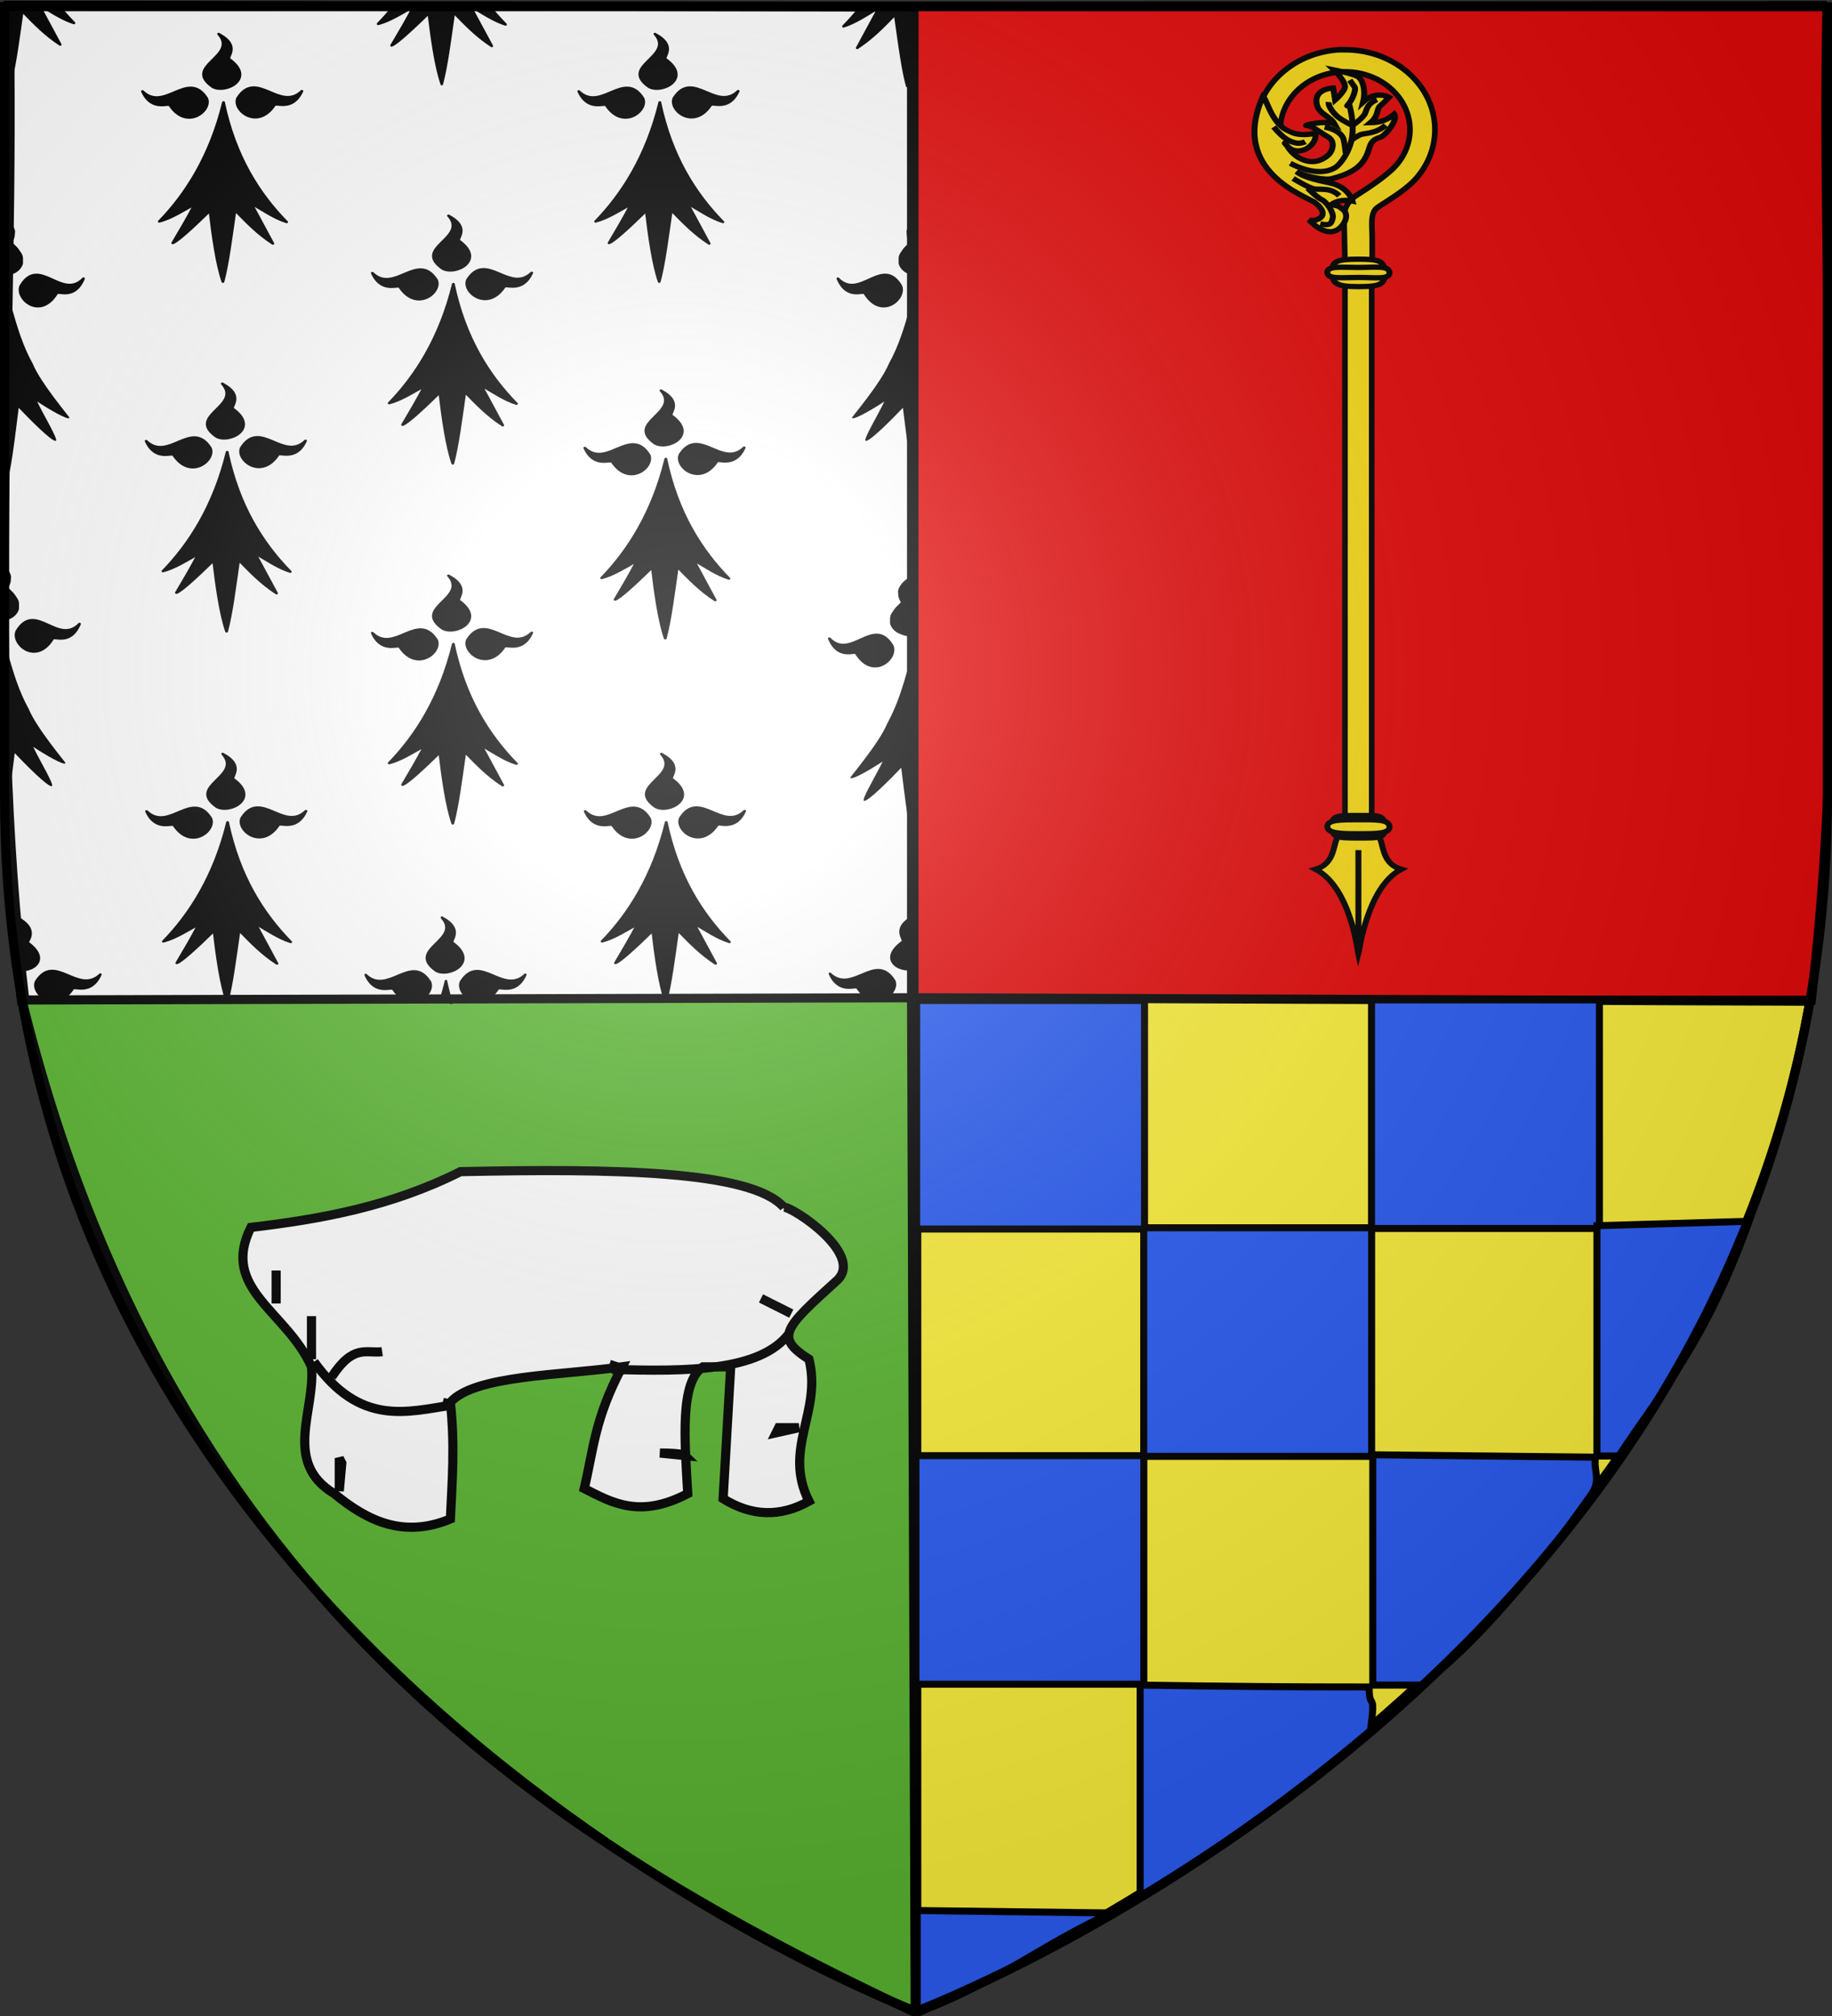
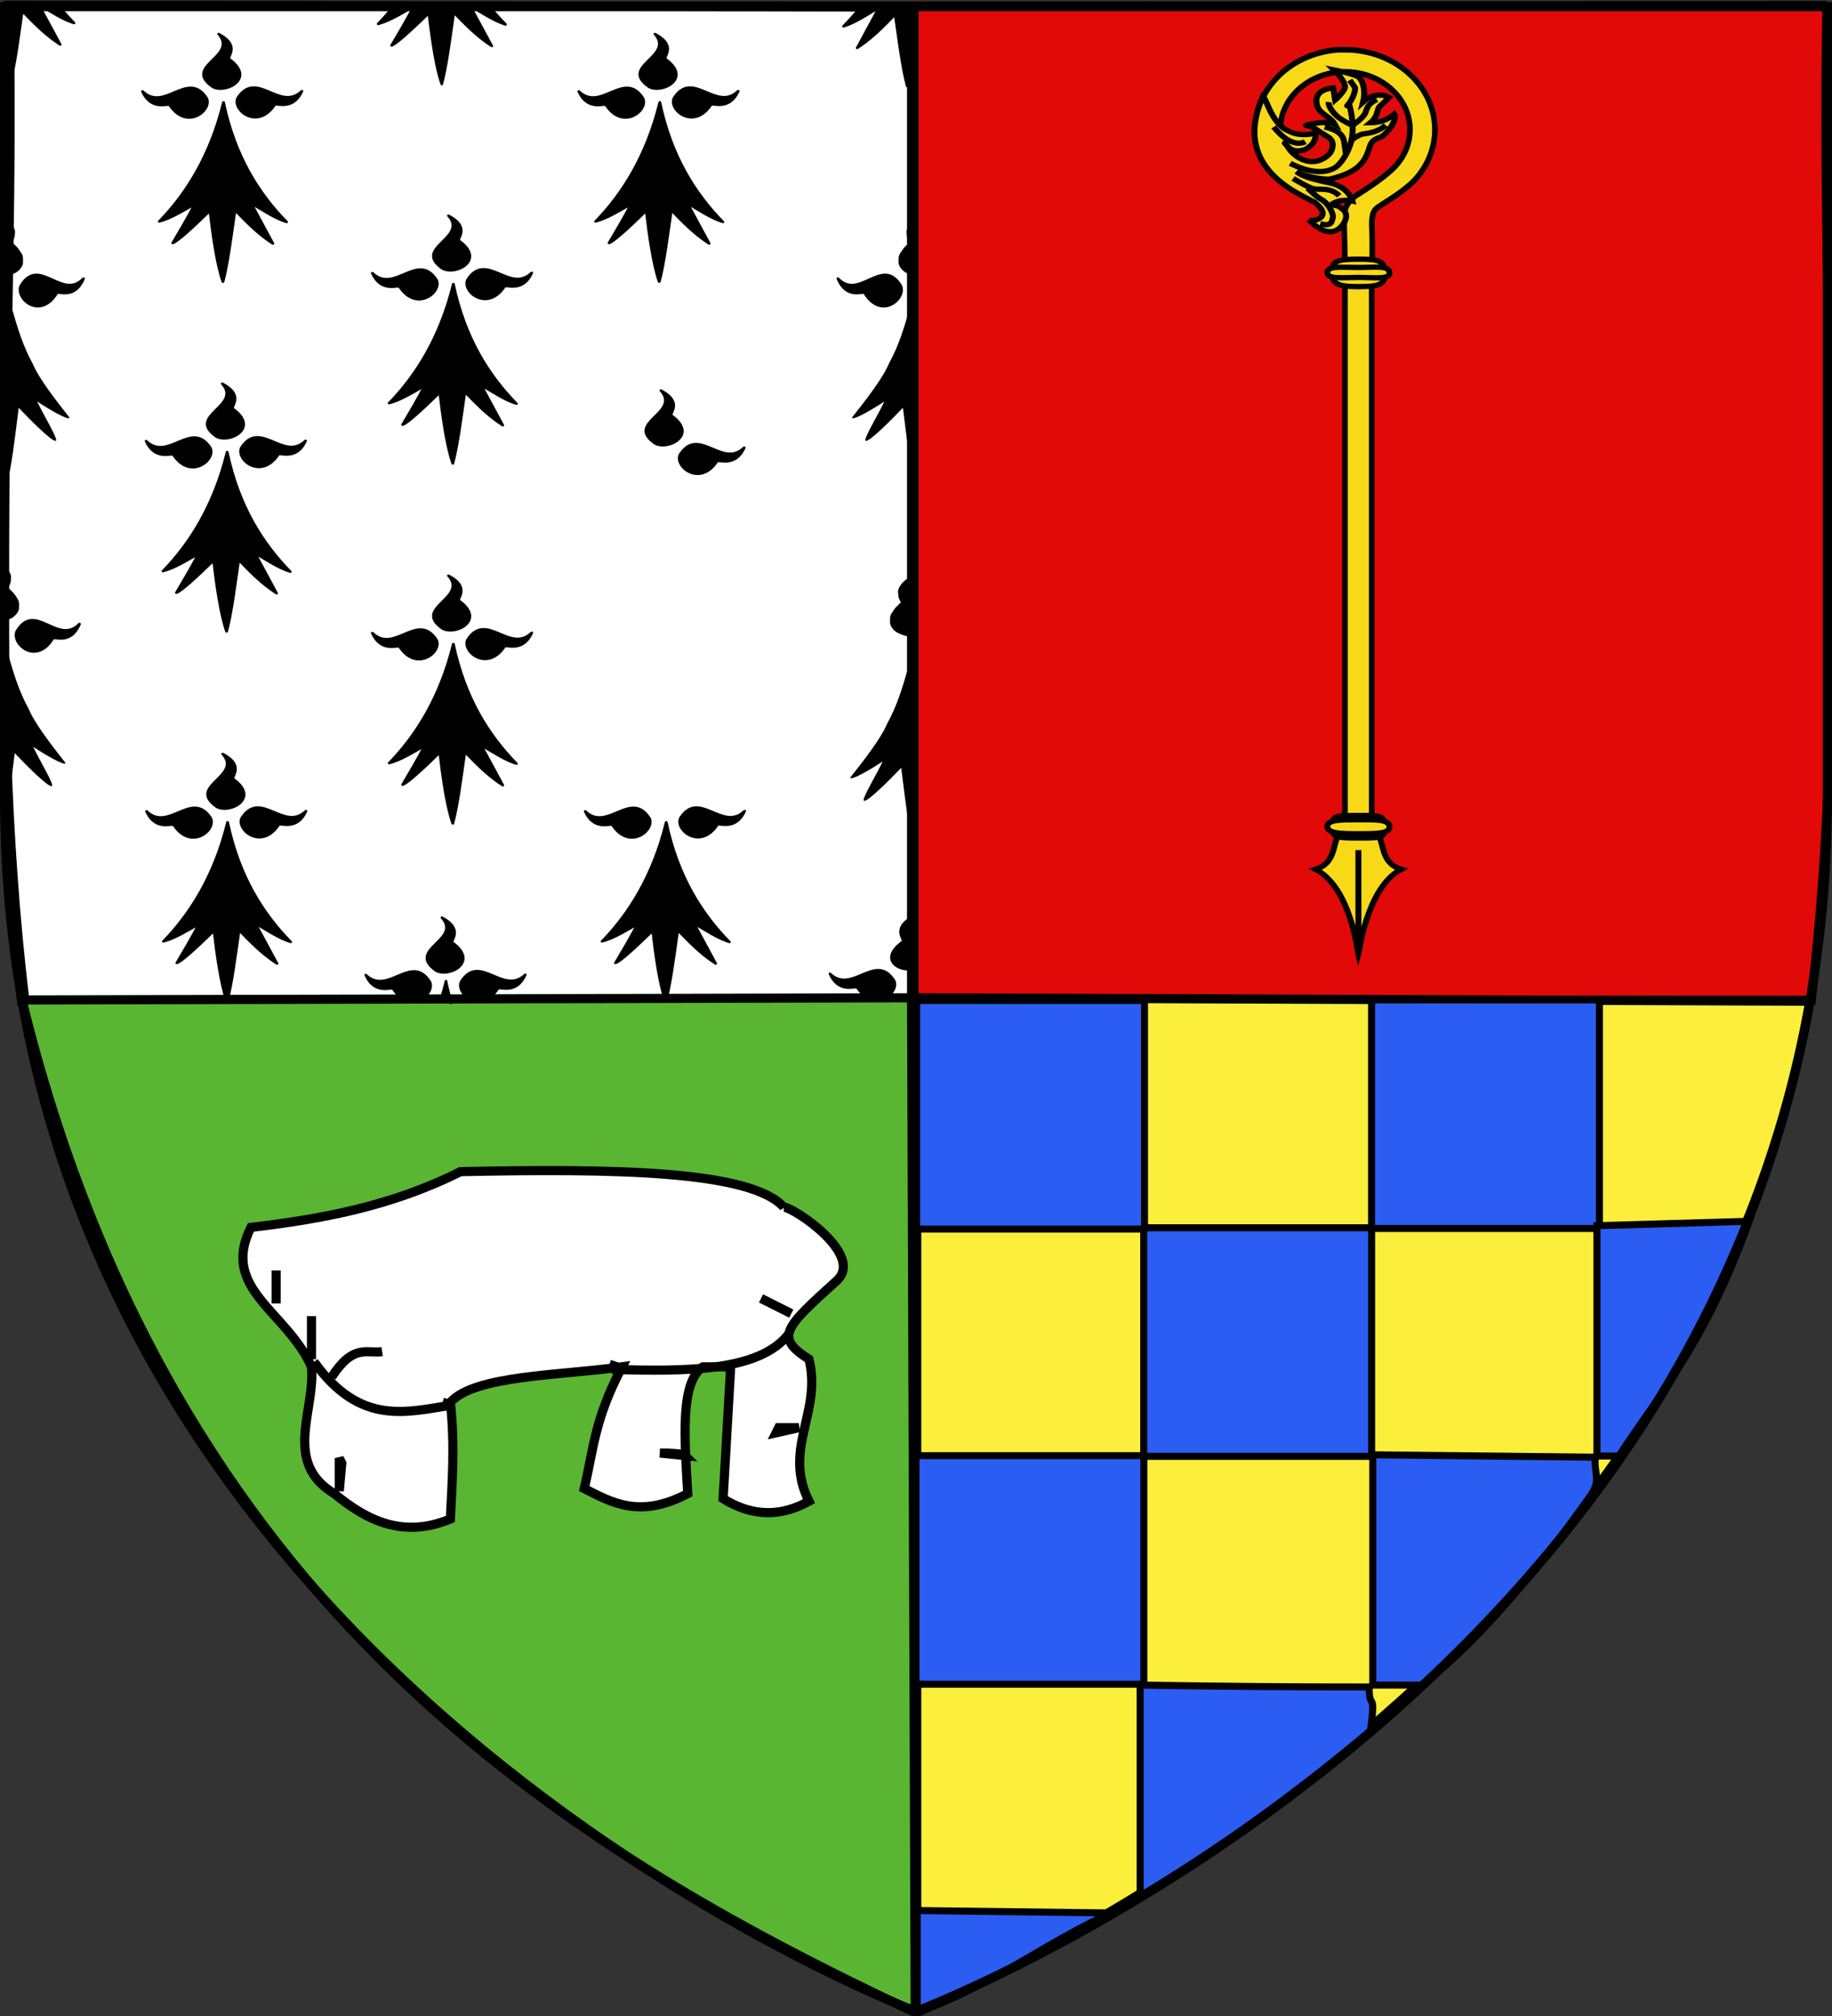
<svg xmlns="http://www.w3.org/2000/svg" xmlns:xlink="http://www.w3.org/1999/xlink" width="600" height="660" version="1.0">
  <rect width="100%" height="100%" fill="#333333" stroke="none" />
  <desc>Flag of Canton of Valais (Wallis)</desc>
  <defs>
    <radialGradient xlink:href="#a" id="b" cx="221.445" cy="226.331" r="300" fx="221.445" fy="226.331" gradientTransform="matrix(1.353 0 0 1.349 -77.63 -85.747)" gradientUnits="userSpaceOnUse" />
    <linearGradient id="a">
      <stop offset="0" style="stop-color:white;stop-opacity:.314" />
      <stop offset=".19" style="stop-color:white;stop-opacity:.251" />
      <stop offset=".6" style="stop-color:#6b6b6b;stop-opacity:.125" />
      <stop offset="1" style="stop-color:black;stop-opacity:.125" />
    </linearGradient>
  </defs>
  <g style="display:inline">
    <path d="m2.967 1.833 299.02.165V327.49H8.115C-4.87 218.807 5.209 110.518 2.967 1.833z" style="fill:#fff;fill-opacity:1;fill-rule:evenodd;stroke:#000;stroke-width:3;stroke-linecap:butt;stroke-linejoin:miter;stroke-miterlimit:4;stroke-opacity:1;stroke-dasharray:none;display:inline" />
    <path d="m1.122 1.717 297.434.561v325.494H7.063C-5.92 219.087 3.365 110.402 1.123 1.717z" style="fill:none;fill-rule:evenodd;stroke:#000;stroke-width:3;stroke-linecap:butt;stroke-linejoin:miter;stroke-opacity:1;stroke-miterlimit:4;stroke-dasharray:none" />
    <path d="m598.357 1.833-299.021.165V327.49H593.21c12.983-108.684 2.904-216.973 5.147-325.658z" style="fill:#e20909;fill-opacity:1;fill-rule:evenodd;stroke:#000;stroke-width:3;stroke-linecap:butt;stroke-linejoin:miter;stroke-miterlimit:4;stroke-opacity:1;stroke-dasharray:none;display:inline" />
    <path d="M298.556 326.65 7.2 327.375c48.643 198.58 177.67 277.535 292.548 331.503z" style="fill:#5ab532;fill-rule:evenodd;stroke:#000;stroke-width:3;stroke-linecap:butt;stroke-linejoin:miter;stroke-opacity:1;stroke-miterlimit:4;stroke-dasharray:none;fill-opacity:1" />
    <path d="m300.24 326.65 292.547 1.122C562.571 497.595 420.013 604.3 300.24 658.878z" style="fill:#fcef3c;fill-rule:evenodd;stroke:#000;stroke-width:3;stroke-linecap:butt;stroke-linejoin:miter;stroke-opacity:1;display:inline;stroke-miterlimit:4;stroke-dasharray:none;fill-opacity:1" />
    <path d="M436.547 816.405c1.295-4.078 19.537 8.975 29.595-18.387-23.992 27.584-48.78-29.042-68.834 8.94-6.189 15.671 20.922 42.861 39.239 9.447" style="fill:#000;fill-opacity:1;fill-rule:evenodd;stroke:#000;stroke-width:3;stroke-linecap:round;stroke-linejoin:round;stroke-miterlimit:4;stroke-dasharray:none;stroke-opacity:1;display:inline" transform="matrix(.298 0 0 .264 -112.867 -6.411)" />
    <path d="M379.625 723.365v71.73c4.862-.366 8.399-2.498 12.082-4.435 4.219-2.859 6.923-6.863 7.953-11.318-.234-4.18.708-7.902-1.376-12.082-1.703-2.911-3.074-5.646-5.2-8.26l-5.2-5.811c1.125-2.345 1.875-4.69 2.6-7.035l.459-6.73c-.471-3.544-1.63-5.714-2.906-7.647-1.74-3.294-3.997-5.036-6.118-7.188zM381.474 812.174l-.153 236.906c3.99.611 10.204-60.565 13.612-90.847 12.065 14.333 36.422 42.098 40.682 40.988 3.693-.51-13.883-32.952-20.341-48.788 11.663 8.815 35.038 24.435 35.482 20.035-.402-1.406-31.806-43.29-40.376-66.835-10.93-22.38-16.75-44.761-22.483-67.142l-4.741-23.705z" style="fill:#000;fill-opacity:1;fill-rule:evenodd;stroke:#000;stroke-width:0;stroke-linecap:butt;stroke-linejoin:miter;stroke-miterlimit:4;stroke-dasharray:none;stroke-opacity:1" transform="matrix(.298 0 0 .264 -112.867 -6.411)" />
-     <path d="M436.547 816.405c1.295-4.078 19.537 8.975 29.595-18.387-23.992 27.584-48.78-29.042-68.834 8.94-6.189 15.671 20.922 42.861 39.239 9.447" style="fill:#000;fill-opacity:1;fill-rule:evenodd;stroke:#000;stroke-width:3;stroke-linecap:round;stroke-linejoin:round;stroke-miterlimit:4;stroke-dasharray:none;stroke-opacity:1;display:inline" transform="matrix(-.299 0 0 .264 410.994 -1.616)" />
    <path d="M379.625 723.365v71.73c4.862-.366 8.399-2.498 12.082-4.435 4.219-2.859 6.923-6.863 7.953-11.318-.234-4.18.708-7.902-1.376-12.082-1.703-2.911-3.074-5.646-5.2-8.26l-5.2-5.811c1.125-2.345 1.875-4.69 2.6-7.035l.459-6.73c-.471-3.544-1.63-5.714-2.906-7.647-1.74-3.294-3.997-5.036-6.118-7.188zM373.955 812.174l-.153 236.906c3.99.611 10.204-60.565 13.612-90.847 12.066 14.333 36.422 42.098 40.682 40.988 3.694-.51-13.883-32.952-20.34-48.788 11.662 8.815 35.037 24.435 35.481 20.035-.402-1.406-31.806-43.29-40.376-66.835-10.93-22.38-16.75-44.761-22.482-67.142l-4.742-23.705z" style="fill:#000;fill-opacity:1;fill-rule:evenodd;stroke:#000;stroke-width:0;stroke-linecap:butt;stroke-linejoin:miter;stroke-miterlimit:4;stroke-dasharray:none;stroke-opacity:1" transform="matrix(-.299 0 0 .264 410.994 -1.616)" />
    <path d="M438.493 16.297c-15.262.939-27.32 12.32-27.32 26.144 0 2.256.314 4.449.919 6.536h8.494a17.2 17.2 0 0 1-1.286-6.536c0-10.115 8.936-18.406 20.157-18.913.362-.017.735 0 1.102 0 11.728 0 21.212 8.472 21.212 18.913 0 5.22-2.37 9.949-6.208 13.372s-8.387 6.26-11.292 8.137c-2.932 1.894-4.078 4.513-4.064 7.23.014 2.716.398 19.137.398 19.137h8.815V78.838c0-5.74-.745-9.096 1.724-10.889 2.55-1.852 9.353-5.57 12.997-9.921s5.803-9.744 5.803-15.587c0-14.437-13.168-26.144-29.385-26.144-.444 0-.893-.017-1.332 0-.122.005-.245-.006-.367 0-.12.006-.247-.007-.367 0z" style="fill:#f7d917;fill-opacity:1;fill-rule:nonzero;stroke:#000;stroke-width:1.838;stroke-miterlimit:4;stroke-dasharray:none;stroke-opacity:1" />
    <g style="fill:#f7d917;fill-opacity:1;stroke-width:1.326;stroke-miterlimit:4;stroke-dasharray:none">
      <path d="M-84.22 41.896c1.835 1.65 2.02 3.131.74 3.918-1.28.786-2.22.278-2.22.278s3.873 5.04 6.894 2.02c1.126-1.127 2.098-3.27.678-4.597-1.419-1.326-1.268-.684-2.545-1.31 2.063-1.53 4.658-.834 4.658-.834s-.765-3.483-5.014-4.514c-1.53-.37-5.956-1.312-7.424-2.827 2.413 1.463 6.522 2.096 7.61 1.804 6.611-1.771 7.788-4.75 8.652-7.975.39-1.451 1.126-2.02 2.33-2.422 1.202-.4 4.084-4.425 3.159-5.813-1.377 1.32-2.958 2.116-5.304 2.146 1.895-1.774 1.348-3.455 2.135-4.18s2.014-2.179 2.014-2.179-2.822-1.861-5.784 1.166c.648-2.838-.047-5.7-1.266-6.425-1.218-.725-5.213-1.603-5.213-1.603s3.039 3.254 2.345 4.72-2.106 2.81-2.106 2.81l-.424-2.996s-4.472.096-3.64 4.155c.5 2.434 2.934 2.786 3.982 4.909-2.02-1.126-7.365.352-6.24.336 1.127-.015 3.308 1.953 4.804 2.894 1.496.94 1.115 3.337.005 4.478-1.11 1.142-3.043 2.293-5.557 1.229s-3.563-3.44-3.563-3.44-1.343-1.711 0 0c1.342 1.713 3.424 1.327 4.565.432s1.873-2.158 1.694-3.66c-9.363 2.254-10.336-7.888-11.71-9.234-7.58 18.898 9.91 25.064 11.745 26.714z" style="fill:#f7d917;fill-opacity:1;fill-rule:evenodd;stroke:#000;stroke-width:1.326;stroke-linecap:butt;stroke-linejoin:miter;stroke-miterlimit:4;stroke-dasharray:none;stroke-opacity:1" transform="matrix(1.469 0 0 1.307 554.61 11.722)" />
      <g style="fill:#f7d917;fill-opacity:1;stroke-width:1.326;stroke-miterlimit:4;stroke-dasharray:none">
        <path d="M-89.88 31.945c6.047 3.43 9.115 1.715 10.107.993.993-.722 3.249-3.88 3.7-7.851s-.722-8.122-.722-8.122-.902 1.264 0 0c.903-1.263 1.625-3.61 1.264-4.15a80 80 0 0 1-1.083-1.715" style="fill:none;fill-opacity:1;fill-rule:evenodd;stroke:#000;stroke-width:1.326;stroke-linecap:butt;stroke-linejoin:miter;stroke-miterlimit:4;stroke-dasharray:none;stroke-opacity:1" transform="matrix(1.469 0 0 1.307 554.61 11.722)" />
        <path d="M-81.307 16.604c-.18 1.264 1.444 3.249 2.347 3.971.902.722 2.616 1.715 2.616 1.715M-70.568 15.973c-2.166 1.083-2.166 2.256-2.617 3.429s-2.617 2.888-2.617 2.888M-68.61 22.38c-2.093 2.166-4.662 1.985-5.518 2.346s-2.188 1.444-2.188 1.444M-82.21 22.831c2.979.722 3.881 2.076 4.152 2.888.27.812.541 3.7.541 3.7M-93.58 22.831c2.347 3.158 3.61 3.61 4.783 3.97 1.173.362 2.256-.27 2.256-.27M-78.96 40.067c-1.896-2.166-4.332-1.444-5.595-1.715-1.264-.27-4.693-2.617-4.693-2.617" style="fill:#f7d917;fill-opacity:1;fill-rule:evenodd;stroke:#000;stroke-width:1.326;stroke-linecap:butt;stroke-linejoin:miter;stroke-miterlimit:4;stroke-dasharray:none;stroke-opacity:1" transform="matrix(1.469 0 0 1.307 554.61 11.722)" />
        <path d="M-83.202 47.106c2.527.631 2.527-.361 2.798-1.534s-1.264-3.88-2.437-4.512-3.158-2.888-3.158-2.888" style="fill:none;fill-opacity:1;fill-rule:evenodd;stroke:#000;stroke-width:1.326;stroke-linecap:butt;stroke-linejoin:miter;stroke-miterlimit:4;stroke-dasharray:none;stroke-opacity:1" transform="matrix(1.469 0 0 1.307 554.61 11.722)" />
      </g>
    </g>
    <g style="fill:#f7d917;fill-opacity:1;stroke-width:1.326;stroke-miterlimit:4;stroke-dasharray:none">
      <path d="M-79.372 202.367c-1.264 1.805-.55 6.869-5.063 8.312 7.909 4.566 9.498 21.244 9.532 21.407.043-.164 1.908-16.987 9.562-21.407-4.512-1.443-3.8-6.507-5.062-8.312-.195-4.094-3.723-3.406-4.844-3.406s-4.125-.197-4.125 3.406zM-74.888 229.222v-23.347" style="fill:#f7d917;fill-opacity:1;fill-rule:evenodd;stroke:#000;stroke-width:1.326;stroke-linecap:butt;stroke-linejoin:miter;stroke-miterlimit:4;stroke-dasharray:none;stroke-opacity:1" transform="matrix(1.469 0 0 1.307 554.902 9.226)" />
    </g>
    <path d="M440.496 90.313h8.751v179.244h-8.751z" style="fill:#f7d917;fill-opacity:1;fill-rule:nonzero;stroke:#000;stroke-width:1.838;stroke-miterlimit:4;stroke-dasharray:none;stroke-opacity:1" />
    <g style="fill:#f7d917;fill-opacity:1;stroke-width:1.326;stroke-miterlimit:4;stroke-dasharray:none">
      <path d="M-68.385 59.244c.065 2.852-.92 3.494-5.883 3.494-4.88 0-5.81-.787-5.883-3.494-.077-2.856 1.011-3.38 5.883-3.38 4.601 0 5.816.38 5.883 3.38z" style="fill:#f7d917;fill-opacity:1;fill-rule:nonzero;stroke:#000;stroke-width:1.326;stroke-miterlimit:4;stroke-opacity:1;stroke-dasharray:none" transform="matrix(1.469 0 0 1.307 553.991 11.84)" />
      <path d="M-67.335 59.244c.076 1.782-3.106 1.194-6.933 1.194s-6.847.498-6.932-1.194c-.09-1.785 3.105-1.308 6.932-1.308s6.853-.568 6.933 1.308z" style="fill:#f7d917;fill-opacity:1;fill-rule:nonzero;stroke:#000;stroke-width:1.326;stroke-miterlimit:4;stroke-opacity:1;stroke-dasharray:none" transform="matrix(1.469 0 0 1.307 553.991 11.84)" />
    </g>
    <g style="fill:#f7d917;fill-opacity:1;stroke-width:1.326;stroke-miterlimit:4;stroke-dasharray:none">
      <path d="M-68.385 59.244c.065 2.852-.92 2.815-5.883 2.815-4.88 0-5.81-.108-5.883-2.815-.077-2.856 1.011-2.815 5.883-2.815 4.601 0 5.816-.185 5.883 2.815z" style="fill:#f7d917;fill-opacity:1;fill-rule:nonzero;stroke:#000;stroke-width:1.326;stroke-miterlimit:4;stroke-dasharray:none;stroke-opacity:1" transform="matrix(1.469 0 0 1.307 553.991 193.225)" />
      <path d="M-67.335 59.244c.076 1.782-3.106 1.76-6.933 1.76s-6.847-.068-6.932-1.76c-.09-1.785 3.105-1.76 6.932-1.76s6.853-.116 6.933 1.76z" style="fill:#f7d917;fill-opacity:1;fill-rule:nonzero;stroke:#000;stroke-width:1.326;stroke-miterlimit:4;stroke-dasharray:none;stroke-opacity:1" transform="matrix(1.469 0 0 1.307 553.991 193.225)" />
    </g>
    <path d="M300.207 327.534h74.639v74.83h-74.639z" style="fill:#2b5df2;fill-opacity:1;fill-rule:nonzero;stroke:#000;stroke-width:2.3;stroke-linecap:round;stroke-linejoin:round;stroke-miterlimit:4;stroke-dasharray:none;stroke-dashoffset:0;stroke-opacity:1" />
    <path d="M374.585 401.95h74.639v74.83h-74.639z" style="fill:#2b5df2;fill-opacity:1;fill-rule:nonzero;stroke:#000;stroke-width:2.3;stroke-linecap:round;stroke-linejoin:round;stroke-miterlimit:4;stroke-dasharray:none;stroke-dashoffset:0;stroke-opacity:1;display:inline" />
    <path d="M449.189 327.347h74.639v74.83h-74.639z" style="fill:#2b5df2;fill-opacity:1;fill-rule:nonzero;stroke:#000;stroke-width:2.3;stroke-linecap:round;stroke-linejoin:round;stroke-miterlimit:4;stroke-dasharray:none;stroke-dashoffset:0;stroke-opacity:1;display:inline" />
    <path d="M299.982 476.553h74.639v74.83h-74.639z" style="fill:#2b5df2;fill-opacity:1;fill-rule:nonzero;stroke:#000;stroke-width:2.3;stroke-linecap:round;stroke-linejoin:round;stroke-miterlimit:4;stroke-dasharray:none;stroke-dashoffset:0;stroke-opacity:1;display:inline" />
    <g style="display:inline">
      <g style="fill:#000;fill-opacity:1">
        <path d="M377.128 135.622c-14.101 70.111-40.388 119.752-68.944 155.439 11.87-3.562 25.215-13.69 38.117-22.55-7.89 18.385-15.78 34.445-23.671 50.668 4.71-1.748 19.66-18.122 39.965-42.146 3.183 33.027 7.487 70.222 13.917 92.616 5.119-22.358 8.906-59.364 12.969-93.342 12.24 15.194 24.13 30.565 40.692 43.598l-23.253-52.318c12.007 8.398 25.275 19.515 38.007 24.2-30.189-37.467-55.61-86.046-67.799-156.165M319.723 139.698c-1.296-4.078-19.538 8.975-29.595-18.388 23.992 27.584 48.78-29.041 68.834 8.941 6.189 15.671-20.922 42.86-39.239 9.447" style="fill:#000;fill-opacity:1;fill-rule:evenodd;stroke:#000;stroke-width:3;stroke-linecap:round;stroke-linejoin:round;stroke-miterlimit:4;stroke-dasharray:none;stroke-opacity:1" transform="matrix(.305 0 0 .251 33.452 58.939)" />
        <path d="M431.716 139.348c1.296-4.078 19.537 8.975 29.595-18.387-23.992 27.584-48.78-29.042-68.834 8.94-6.189 15.671 20.922 42.861 39.239 9.447M383.382 79.375c-3.697-2.154 13.021-17.11-11.488-32.894 21.686 29.431-38.984 41.27-6.29 69.127 13.943 9.458 46.392-11.069 17.778-36.233" style="fill:#000;fill-opacity:1;fill-rule:evenodd;stroke:#000;stroke-width:3;stroke-linecap:round;stroke-linejoin:round;stroke-miterlimit:4;stroke-dasharray:none;stroke-opacity:1;display:inline" transform="matrix(.305 0 0 .251 33.452 58.939)" />
      </g>
    </g>
    <g style="display:inline">
      <g style="fill:#000;fill-opacity:1">
        <path d="M377.128 135.622c-14.101 70.111-40.388 119.752-68.944 155.439 11.87-3.562 25.215-13.69 38.117-22.55-7.89 18.385-15.78 34.445-23.671 50.668 4.71-1.748 19.66-18.122 39.965-42.146 3.183 33.027 7.487 70.222 13.917 92.616 5.119-22.358 8.906-59.364 12.969-93.342 12.24 15.194 24.13 30.565 40.692 43.598l-23.253-52.318c12.007 8.398 25.275 19.515 38.007 24.2-30.189-37.467-55.61-86.046-67.799-156.165M319.723 139.698c-1.296-4.078-19.538 8.975-29.595-18.388 23.992 27.584 48.78-29.041 68.834 8.941 6.189 15.671-20.922 42.86-39.239 9.447" style="fill:#000;fill-opacity:1;fill-rule:evenodd;stroke:#000;stroke-width:3;stroke-linecap:round;stroke-linejoin:round;stroke-miterlimit:4;stroke-dasharray:none;stroke-opacity:1" transform="matrix(.305 0 0 .251 33.452 176.79)" />
        <path d="M431.716 139.348c1.296-4.078 19.537 8.975 29.595-18.387-23.992 27.584-48.78-29.042-68.834 8.94-6.189 15.671 20.922 42.861 39.239 9.447M383.382 79.375c-3.697-2.154 13.021-17.11-11.488-32.894 21.686 29.431-38.984 41.27-6.29 69.127 13.943 9.458 46.392-11.069 17.778-36.233" style="fill:#000;fill-opacity:1;fill-rule:evenodd;stroke:#000;stroke-width:3;stroke-linecap:round;stroke-linejoin:round;stroke-miterlimit:4;stroke-dasharray:none;stroke-opacity:1;display:inline" transform="matrix(.305 0 0 .251 33.452 176.79)" />
      </g>
    </g>
    <g style="display:inline">
      <g style="fill:#000;fill-opacity:1">
        <path d="M377.128 135.622c-14.101 70.111-40.388 119.752-68.944 155.439 11.87-3.562 25.215-13.69 38.117-22.55-7.89 18.385-15.78 34.445-23.671 50.668 4.71-1.748 19.66-18.122 39.965-42.146 3.183 33.027 7.487 70.222 13.917 92.616 5.119-22.358 8.906-59.364 12.969-93.342 12.24 15.194 24.13 30.565 40.692 43.598l-23.253-52.318c12.007 8.398 25.275 19.515 38.007 24.2-30.189-37.467-55.61-86.046-67.799-156.165M319.723 139.698c-1.296-4.078-19.538 8.975-29.595-18.388 23.992 27.584 48.78-29.041 68.834 8.941 6.189 15.671-20.922 42.86-39.239 9.447" style="fill:#000;fill-opacity:1;fill-rule:evenodd;stroke:#000;stroke-width:3;stroke-linecap:round;stroke-linejoin:round;stroke-miterlimit:4;stroke-dasharray:none;stroke-opacity:1" transform="matrix(.305 0 0 .251 -40.626 113.936)" />
        <path d="M431.716 139.348c1.296-4.078 19.537 8.975 29.595-18.387-23.992 27.584-48.78-29.042-68.834 8.94-6.189 15.671 20.922 42.861 39.239 9.447M383.382 79.375c-3.697-2.154 13.021-17.11-11.488-32.894 21.686 29.431-38.984 41.27-6.29 69.127 13.943 9.458 46.392-11.069 17.778-36.233" style="fill:#000;fill-opacity:1;fill-rule:evenodd;stroke:#000;stroke-width:3;stroke-linecap:round;stroke-linejoin:round;stroke-miterlimit:4;stroke-dasharray:none;stroke-opacity:1;display:inline" transform="matrix(.305 0 0 .251 -40.626 113.936)" />
      </g>
    </g>
    <g style="display:inline">
      <g style="fill:#000;fill-opacity:1">
        <path d="M377.128 135.622c-14.101 70.111-40.388 119.752-68.944 155.439 11.87-3.562 25.215-13.69 38.117-22.55-7.89 18.385-15.78 34.445-23.671 50.668 4.71-1.748 19.66-18.122 39.965-42.146 3.183 33.027 7.487 70.222 13.917 92.616 5.119-22.358 8.906-59.364 12.969-93.342 12.24 15.194 24.13 30.565 40.692 43.598l-23.253-52.318c12.007 8.398 25.275 19.515 38.007 24.2-30.189-37.467-55.61-86.046-67.799-156.165M319.723 139.698c-1.296-4.078-19.538 8.975-29.595-18.388 23.992 27.584 48.78-29.041 68.834 8.941 6.189 15.671-20.922 42.86-39.239 9.447" style="fill:#000;fill-opacity:1;fill-rule:evenodd;stroke:#000;stroke-width:3;stroke-linecap:round;stroke-linejoin:round;stroke-miterlimit:4;stroke-dasharray:none;stroke-opacity:1" transform="matrix(.305 0 0 .251 -40.49 235.154)" />
        <path d="M431.716 139.348c1.296-4.078 19.537 8.975 29.595-18.387-23.992 27.584-48.78-29.042-68.834 8.94-6.189 15.671 20.922 42.861 39.239 9.447M383.382 79.375c-3.697-2.154 13.021-17.11-11.488-32.894 21.686 29.431-38.984 41.27-6.29 69.127 13.943 9.458 46.392-11.069 17.778-36.233" style="fill:#000;fill-opacity:1;fill-rule:evenodd;stroke:#000;stroke-width:3;stroke-linecap:round;stroke-linejoin:round;stroke-miterlimit:4;stroke-dasharray:none;stroke-opacity:1;display:inline" transform="matrix(.305 0 0 .251 -40.49 235.154)" />
      </g>
    </g>
    <g style="display:inline">
      <g style="fill:#000;fill-opacity:1">
        <path d="M377.128 135.622c-14.101 70.111-40.388 119.752-68.944 155.439 11.87-3.562 25.215-13.69 38.117-22.55-7.89 18.385-15.78 34.445-23.671 50.668 4.71-1.748 19.66-18.122 39.965-42.146 3.183 33.027 7.487 70.222 13.917 92.616 5.119-22.358 8.906-59.364 12.969-93.342 12.24 15.194 24.13 30.565 40.692 43.598l-23.253-52.318c12.007 8.398 25.275 19.515 38.007 24.2-30.189-37.467-55.61-86.046-67.799-156.165M319.723 139.698c-1.296-4.078-19.538 8.975-29.595-18.388 23.992 27.584 48.78-29.041 68.834 8.941 6.189 15.671-20.922 42.86-39.239 9.447" style="fill:#000;fill-opacity:1;fill-rule:evenodd;stroke:#000;stroke-width:3;stroke-linecap:round;stroke-linejoin:round;stroke-miterlimit:4;stroke-dasharray:none;stroke-opacity:1" transform="matrix(.305 0 0 .251 103.176 235.154)" />
-         <path d="M431.716 139.348c1.296-4.078 19.537 8.975 29.595-18.387-23.992 27.584-48.78-29.042-68.834 8.94-6.189 15.671 20.922 42.861 39.239 9.447M383.382 79.375c-3.697-2.154 13.021-17.11-11.488-32.894 21.686 29.431-38.984 41.27-6.29 69.127 13.943 9.458 46.392-11.069 17.778-36.233" style="fill:#000;fill-opacity:1;fill-rule:evenodd;stroke:#000;stroke-width:3;stroke-linecap:round;stroke-linejoin:round;stroke-miterlimit:4;stroke-dasharray:none;stroke-opacity:1;display:inline" transform="matrix(.305 0 0 .251 103.176 235.154)" />
+         <path d="M431.716 139.348c1.296-4.078 19.537 8.975 29.595-18.387-23.992 27.584-48.78-29.042-68.834 8.94-6.189 15.671 20.922 42.861 39.239 9.447M383.382 79.375" style="fill:#000;fill-opacity:1;fill-rule:evenodd;stroke:#000;stroke-width:3;stroke-linecap:round;stroke-linejoin:round;stroke-miterlimit:4;stroke-dasharray:none;stroke-opacity:1;display:inline" transform="matrix(.305 0 0 .251 103.176 235.154)" />
      </g>
    </g>
    <g style="display:inline">
      <g style="fill:#000;fill-opacity:1">
-         <path d="M377.128 135.622c-14.101 70.111-40.388 119.752-68.944 155.439 11.87-3.562 25.215-13.69 38.117-22.55-7.89 18.385-15.78 34.445-23.671 50.668 4.71-1.748 19.66-18.122 39.965-42.146 3.183 33.027 7.487 70.222 13.917 92.616 5.119-22.358 8.906-59.364 12.969-93.342 12.24 15.194 24.13 30.565 40.692 43.598l-23.253-52.318c12.007 8.398 25.275 19.515 38.007 24.2-30.189-37.467-55.61-86.046-67.799-156.165M319.723 139.698c-1.296-4.078-19.538 8.975-29.595-18.388 23.992 27.584 48.78-29.041 68.834 8.941 6.189 15.671-20.922 42.86-39.239 9.447" style="fill:#000;fill-opacity:1;fill-rule:evenodd;stroke:#000;stroke-width:3;stroke-linecap:round;stroke-linejoin:round;stroke-miterlimit:4;stroke-dasharray:none;stroke-opacity:1" transform="matrix(.305 0 0 .251 103.04 116.18)" />
        <path d="M431.716 139.348c1.296-4.078 19.537 8.975 29.595-18.387-23.992 27.584-48.78-29.042-68.834 8.94-6.189 15.671 20.922 42.861 39.239 9.447M383.382 79.375c-3.697-2.154 13.021-17.11-11.488-32.894 21.686 29.431-38.984 41.27-6.29 69.127 13.943 9.458 46.392-11.069 17.778-36.233" style="fill:#000;fill-opacity:1;fill-rule:evenodd;stroke:#000;stroke-width:3;stroke-linecap:round;stroke-linejoin:round;stroke-miterlimit:4;stroke-dasharray:none;stroke-opacity:1;display:inline" transform="matrix(.305 0 0 .251 103.04 116.18)" />
      </g>
    </g>
    <g style="display:inline">
      <g style="fill:#000;fill-opacity:1">
        <path d="M377.128 135.622c-14.101 70.111-40.388 119.752-68.944 155.439 11.87-3.562 25.215-13.69 38.117-22.55-7.89 18.385-15.78 34.445-23.671 50.668 4.71-1.748 19.66-18.122 39.965-42.146 3.183 33.027 7.487 70.222 13.917 92.616 5.119-22.358 8.906-59.364 12.969-93.342 12.24 15.194 24.13 30.565 40.692 43.598l-23.253-52.318c12.007 8.398 25.275 19.515 38.007 24.2-30.189-37.467-55.61-86.046-67.799-156.165M319.723 139.698c-1.296-4.078-19.538 8.975-29.595-18.388 23.992 27.584 48.78-29.041 68.834 8.941 6.189 15.671-20.922 42.86-39.239 9.447" style="fill:#000;fill-opacity:1;fill-rule:evenodd;stroke:#000;stroke-width:3;stroke-linecap:round;stroke-linejoin:round;stroke-miterlimit:4;stroke-dasharray:none;stroke-opacity:1" transform="matrix(.305 0 0 .251 101.067 -.548)" />
        <path d="M431.716 139.348c1.296-4.078 19.537 8.975 29.595-18.387-23.992 27.584-48.78-29.042-68.834 8.94-6.189 15.671 20.922 42.861 39.239 9.447M383.382 79.375c-3.697-2.154 13.021-17.11-11.488-32.894 21.686 29.431-38.984 41.27-6.29 69.127 13.943 9.458 46.392-11.069 17.778-36.233" style="fill:#000;fill-opacity:1;fill-rule:evenodd;stroke:#000;stroke-width:3;stroke-linecap:round;stroke-linejoin:round;stroke-miterlimit:4;stroke-dasharray:none;stroke-opacity:1;display:inline" transform="matrix(.305 0 0 .251 101.067 -.548)" />
      </g>
    </g>
    <g style="display:inline">
      <g style="fill:#000;fill-opacity:1">
        <path d="M377.128 135.622c-14.101 70.111-40.388 119.752-68.944 155.439 11.87-3.562 25.215-13.69 38.117-22.55-7.89 18.385-15.78 34.445-23.671 50.668 4.71-1.748 19.66-18.122 39.965-42.146 3.183 33.027 7.487 70.222 13.917 92.616 5.119-22.358 8.906-59.364 12.969-93.342 12.24 15.194 24.13 30.565 40.692 43.598l-23.253-52.318c12.007 8.398 25.275 19.515 38.007 24.2-30.189-37.467-55.61-86.046-67.799-156.165M319.723 139.698c-1.296-4.078-19.538 8.975-29.595-18.388 23.992 27.584 48.78-29.041 68.834 8.941 6.189 15.671-20.922 42.86-39.239 9.447" style="fill:#000;fill-opacity:1;fill-rule:evenodd;stroke:#000;stroke-width:3;stroke-linecap:round;stroke-linejoin:round;stroke-miterlimit:4;stroke-dasharray:none;stroke-opacity:1" transform="matrix(.305 0 0 .251 -41.828 -.548)" />
        <path d="M431.716 139.348c1.296-4.078 19.537 8.975 29.595-18.387-23.992 27.584-48.78-29.042-68.834 8.94-6.189 15.671 20.922 42.861 39.239 9.447M383.382 79.375c-3.697-2.154 13.021-17.11-11.488-32.894 21.686 29.431-38.984 41.27-6.29 69.127 13.943 9.458 46.392-11.069 17.778-36.233" style="fill:#000;fill-opacity:1;fill-rule:evenodd;stroke:#000;stroke-width:3;stroke-linecap:round;stroke-linejoin:round;stroke-miterlimit:4;stroke-dasharray:none;stroke-opacity:1;display:inline" transform="matrix(.305 0 0 .251 -41.828 -.548)" />
      </g>
    </g>
    <g style="display:inline">
      <path d="M436.547 816.405c1.295-4.078 19.537 8.975 29.595-18.387-23.992 27.584-48.78-29.042-68.834 8.94-6.189 15.671 20.922 42.861 39.239 9.447" style="fill:#000;fill-opacity:1;fill-rule:evenodd;stroke:#000;stroke-width:3;stroke-linecap:round;stroke-linejoin:round;stroke-miterlimit:4;stroke-dasharray:none;stroke-opacity:1;display:inline" transform="matrix(.298 0 0 .264 -111.566 -119.467)" />
      <path d="M379.625 723.365v71.73c4.862-.366 8.399-2.498 12.082-4.435 4.219-2.859 6.923-6.863 7.953-11.318-.234-4.18.708-7.902-1.376-12.082-1.703-2.911-3.074-5.646-5.2-8.26l-5.2-5.811c1.125-2.345 1.875-4.69 2.6-7.035l.459-6.73c-.471-3.544-1.63-5.714-2.906-7.647-1.74-3.294-3.997-5.036-6.118-7.188zM381.474 812.174l-.153 236.906c3.99.611 10.204-60.565 13.612-90.847 12.065 14.333 36.422 42.098 40.682 40.988 3.693-.51-13.883-32.952-20.341-48.788 11.663 8.815 35.038 24.435 35.482 20.035-.402-1.406-31.806-43.29-40.376-66.835-10.93-22.38-16.75-44.761-22.483-67.142l-4.741-23.705z" style="fill:#000;fill-opacity:1;fill-rule:evenodd;stroke:#000;stroke-width:0;stroke-linecap:butt;stroke-linejoin:miter;stroke-miterlimit:4;stroke-dasharray:none;stroke-opacity:1" transform="matrix(.298 0 0 .264 -111.566 -119.467)" />
    </g>
    <g style="display:inline">
      <path d="M436.547 816.405c1.295-4.078 19.537 8.975 29.595-18.387-23.992 27.584-48.78-29.042-68.834 8.94-6.189 15.671 20.922 42.861 39.239 9.447" style="fill:#000;fill-opacity:1;fill-rule:evenodd;stroke:#000;stroke-width:3;stroke-linecap:round;stroke-linejoin:round;stroke-miterlimit:4;stroke-dasharray:none;stroke-opacity:1;display:inline" transform="matrix(-.299 0 0 .264 413.8 -119.467)" />
      <path d="M379.625 723.365v71.73c4.862-.366 8.399-2.498 12.082-4.435 4.219-2.859 6.923-6.863 7.953-11.318-.234-4.18.708-7.902-1.376-12.082-1.703-2.911-3.074-5.646-5.2-8.26l-5.2-5.811c1.125-2.345 1.875-4.69 2.6-7.035l.459-6.73c-.471-3.544-1.63-5.714-2.906-7.647-1.74-3.294-3.997-5.036-6.118-7.188zM381.474 812.174l-.153 236.906c3.99.611 10.204-60.565 13.612-90.847 12.065 14.333 36.422 42.098 40.682 40.988 3.693-.51-13.883-32.952-20.341-48.788 11.663 8.815 35.038 24.435 35.482 20.035-.402-1.406-31.806-43.29-40.376-66.835-10.93-22.38-16.75-44.761-22.483-67.142l-4.741-23.705z" style="fill:#000;fill-opacity:1;fill-rule:evenodd;stroke:#000;stroke-width:0;stroke-linecap:butt;stroke-linejoin:miter;stroke-miterlimit:4;stroke-dasharray:none;stroke-opacity:1" transform="matrix(-.299 0 0 .264 413.8 -119.467)" />
    </g>
    <path d="M129.325 1.531a79 79 0 0 1-5.499 6.28c3.624-.894 7.698-3.435 11.637-5.659-2.409 4.614-4.818 8.644-7.226 12.715 1.438-.439 6.002-4.548 12.2-10.576.973 8.288 2.286 17.621 4.25 23.24 1.562-5.61 2.718-14.896 3.959-23.422 3.737 3.812 7.366 7.67 12.423 10.94l-7.1-13.129c3.666 2.108 7.717 4.897 11.604 6.073a81 81 0 0 1-5.478-6.175c-22.446-.254-7.032-.224-30.77-.287" style="fill:#000;fill-opacity:1;fill-rule:evenodd;stroke:#000;stroke-width:.83;stroke-linecap:round;stroke-linejoin:round;stroke-miterlimit:4;stroke-dasharray:none;stroke-opacity:1" />
    <path d="M128.816 328.574c-.396-1.023-5.965 2.252-9.035-4.614 7.324 6.922 14.892-7.288 21.014 2.244 1.89 3.932-6.387 10.755-11.98 2.37" style="fill:#000;fill-opacity:1;fill-rule:evenodd;stroke:#000;stroke-width:.83;stroke-linecap:round;stroke-linejoin:round;stroke-miterlimit:4;stroke-dasharray:none;stroke-opacity:1" transform="translate(0 -4.762)" />
    <path d="M163.006 328.486c.396-1.023 5.965 2.253 9.035-4.614-7.324 6.922-14.892-7.287-21.014 2.244-1.89 3.932 6.387 10.755 11.98 2.37M148.25 313.437c-1.128-.54 3.975-4.294-3.507-8.254 6.62 7.385-11.901 10.356-1.92 17.346 4.256 2.374 14.163-2.777 5.427-9.092" style="fill:#000;fill-opacity:1;fill-rule:evenodd;stroke:#000;stroke-width:.83;stroke-linecap:round;stroke-linejoin:round;stroke-miterlimit:4;stroke-dasharray:none;stroke-opacity:1;display:inline" transform="translate(0 -4.762)" />
    <path d="M146.065 321.186a98 98 0 0 1-1.817 6.467c3.965.45.642-.088 3.62.646a90 90 0 0 1-1.803-7.113" style="fill:#000;fill-opacity:1;fill-rule:evenodd;stroke:#000;stroke-width:.83;stroke-linecap:round;stroke-linejoin:round;stroke-miterlimit:4;stroke-dasharray:none;stroke-opacity:1" />
    <path d="M3.354 27.064c1.563-5.61 2.719-14.897 3.96-23.423 3.736 3.813 7.366 7.67 12.422 10.94L12.637 1.453c3.666 2.107 7.716 4.897 11.604 6.072a81 81 0 0 1-5.478-6.175C2.902 1.17 5.946 1.133.72 1.104c.87 16.835.003.864 2.634 25.96M297.115 28.166c-1.563-5.61-2.719-14.897-3.96-23.423-3.736 3.812-7.366 7.67-12.422 10.94l7.099-13.129c-3.666 2.108-7.716 4.897-11.603 6.073a81 81 0 0 0 5.477-6.175c15.861-.18 12.818-.217 18.043-.246-.87 16.835-.003.864-2.634 25.96" style="fill:#000;fill-opacity:1;fill-rule:evenodd;stroke:#000;stroke-width:.83;stroke-linecap:round;stroke-linejoin:round;stroke-miterlimit:4;stroke-dasharray:none;stroke-opacity:1;display:inline" />
    <g style="display:inline">
-       <path d="M163.006 328.486c.396-1.023 5.965 2.253 9.035-4.614-7.324 6.922-14.892-7.287-21.014 2.244-1.89 3.932 6.387 10.755 11.98 2.37M148.25 313.437c-.287-.54 3.975-4.294-3.507-8.254.447 7.946-2.474 7.181-1.127 16.552 4.257 2.374 13.37-1.983 4.634-8.298" style="fill:#000;fill-opacity:1;fill-rule:evenodd;stroke:#000;stroke-width:.83;stroke-linecap:round;stroke-linejoin:round;stroke-miterlimit:4;stroke-dasharray:none;stroke-opacity:1;display:inline" transform="translate(-139.177 -4.818)" />
-     </g>
+       </g>
    <g style="display:inline">
      <path d="M163.006 328.486c.396-1.023 5.965 2.253 9.035-4.614-7.324 6.922-14.892-7.287-21.014 2.244-1.89 3.932 6.387 10.755 11.98 2.37M148.25 313.437c-1.128-.54 3.975-4.294-3.507-8.254 2.412 7.385-.79 7.181-1.127 16.552 4.257 2.374 13.37-1.983 4.634-8.298" style="fill:#000;fill-opacity:1;fill-rule:evenodd;stroke:#000;stroke-width:.83;stroke-linecap:round;stroke-linejoin:round;stroke-miterlimit:4;stroke-dasharray:none;stroke-opacity:1;display:inline" transform="matrix(-1 0 0 1 443.849 -5.078)" />
    </g>
    <path d="M256.677 395.195c-10.795-12.066-55.908-12.653-105.865-11.62-22.882 11.48-45.764 15.53-68.646 18.26-10.11 20.213 11.803 27.416 19.85 45.647 1.34 14.119-9.543 31.304 7.443 41.498 10.904 9.009 22.763 14.666 38.045 8.3.556-12.169 1.546-23.901 0-38.179 7.872-8.914 36.25-8.785 56.24-11.619-9.055 17.124-9.278 26.68-12.405 39.838 9.234 4.704 18.24 9.87 33.91 1.66-1.062-17.92-2.544-36.474 4.962-41.498h9.097l-2.48 43.158c9.373 5.826 18.746 6.07 28.12.83-8.645-17.218 4.323-29.179 0-46.478-11.297-7.245-8.054-10.204 9.097-25.728 9.287-8.406-14.18-24.069-17.368-24.069z" style="fill:#fff;fill-opacity:1;fill-rule:evenodd;stroke:#000;stroke-width:3;stroke-linecap:butt;stroke-linejoin:miter;stroke-miterlimit:4;stroke-opacity:1;stroke-dasharray:none" />
    <path d="M216.15 475.7c7.444 0 8.271.83 8.271.83zM111.113 488.15v-10.79l.827 1.66zM102.016 444.992v-14.109zM90.437 426.733v-10.79zM259.158 430.053l-9.925-4.98zM261.64 467.401h-6.617l-.827 1.66zM102.843 445.822c15.162 21.154 30.325 16.47 45.488 14.11l-3.308-.83 2.481.83v1.66" style="fill:none;fill-rule:evenodd;stroke:#000;stroke-width:3;stroke-linecap:butt;stroke-linejoin:miter;stroke-opacity:1;stroke-miterlimit:4;stroke-dasharray:none" />
    <path d="M108.632 450.802c7.154-10.995 11.431-7.558 16.541-8.3M258.331 436.693c-9.492 12.307-33.253 12.342-57.895 11.619l1.655-.83-2.482-.83" style="fill:none;fill-rule:evenodd;stroke:#000;stroke-width:3;stroke-linecap:butt;stroke-linejoin:miter;stroke-opacity:1;stroke-miterlimit:4;stroke-dasharray:none" />
    <path d="m523.016 401.27 49.864-1.451c-14.623 40.383-28.083 54.53-42.721 76.848h-7.143z" style="fill:#2b5df2;fill-rule:evenodd;stroke:#000;stroke-width:2.3;stroke-linecap:butt;stroke-linejoin:miter;stroke-opacity:1;fill-opacity:1;stroke-miterlimit:4;stroke-dasharray:none" />
    <path d="m449.603 476.27 73.016.793c-1.008 3.834 1.968 7.284-1.391 12.077-10.881 15.525-34.385 46.932-55.752 62.527h-15.873zM373.413 551.667c24.887.372 50.2.652 75.016.622-.08 8.368 2.369.11.38 14.457-21.735 17.99-45.262 35.979-75.396 53.968zM300.397 625.476l63.492.794c-21.967 9.86-39.943 24.457-63.492 32.54z" style="fill:#2b5df2;fill-rule:evenodd;stroke:#000;stroke-width:2.3;stroke-linecap:butt;stroke-linejoin:miter;stroke-opacity:1;display:inline;fill-opacity:1;stroke-miterlimit:4;stroke-dasharray:none" />
  </g>
-   <path d="M300 658.5s298.5-112.32 298.5-397.772V2.176H1.5v258.552C1.5 546.18 300 658.5 300 658.5" style="opacity:1;fill:url(#b);fill-opacity:1;fill-rule:evenodd;stroke:none;stroke-width:1px;stroke-linecap:butt;stroke-linejoin:miter;stroke-opacity:1" />
  <path d="M300 658.5S1.5 546.18 1.5 260.728V2.176h597v258.552C598.5 546.18 300 658.5 300 658.5z" style="opacity:1;fill:none;fill-opacity:1;fill-rule:evenodd;stroke:#000;stroke-width:3;stroke-linecap:butt;stroke-linejoin:miter;stroke-miterlimit:4;stroke-dasharray:none;stroke-opacity:1" />
</svg>